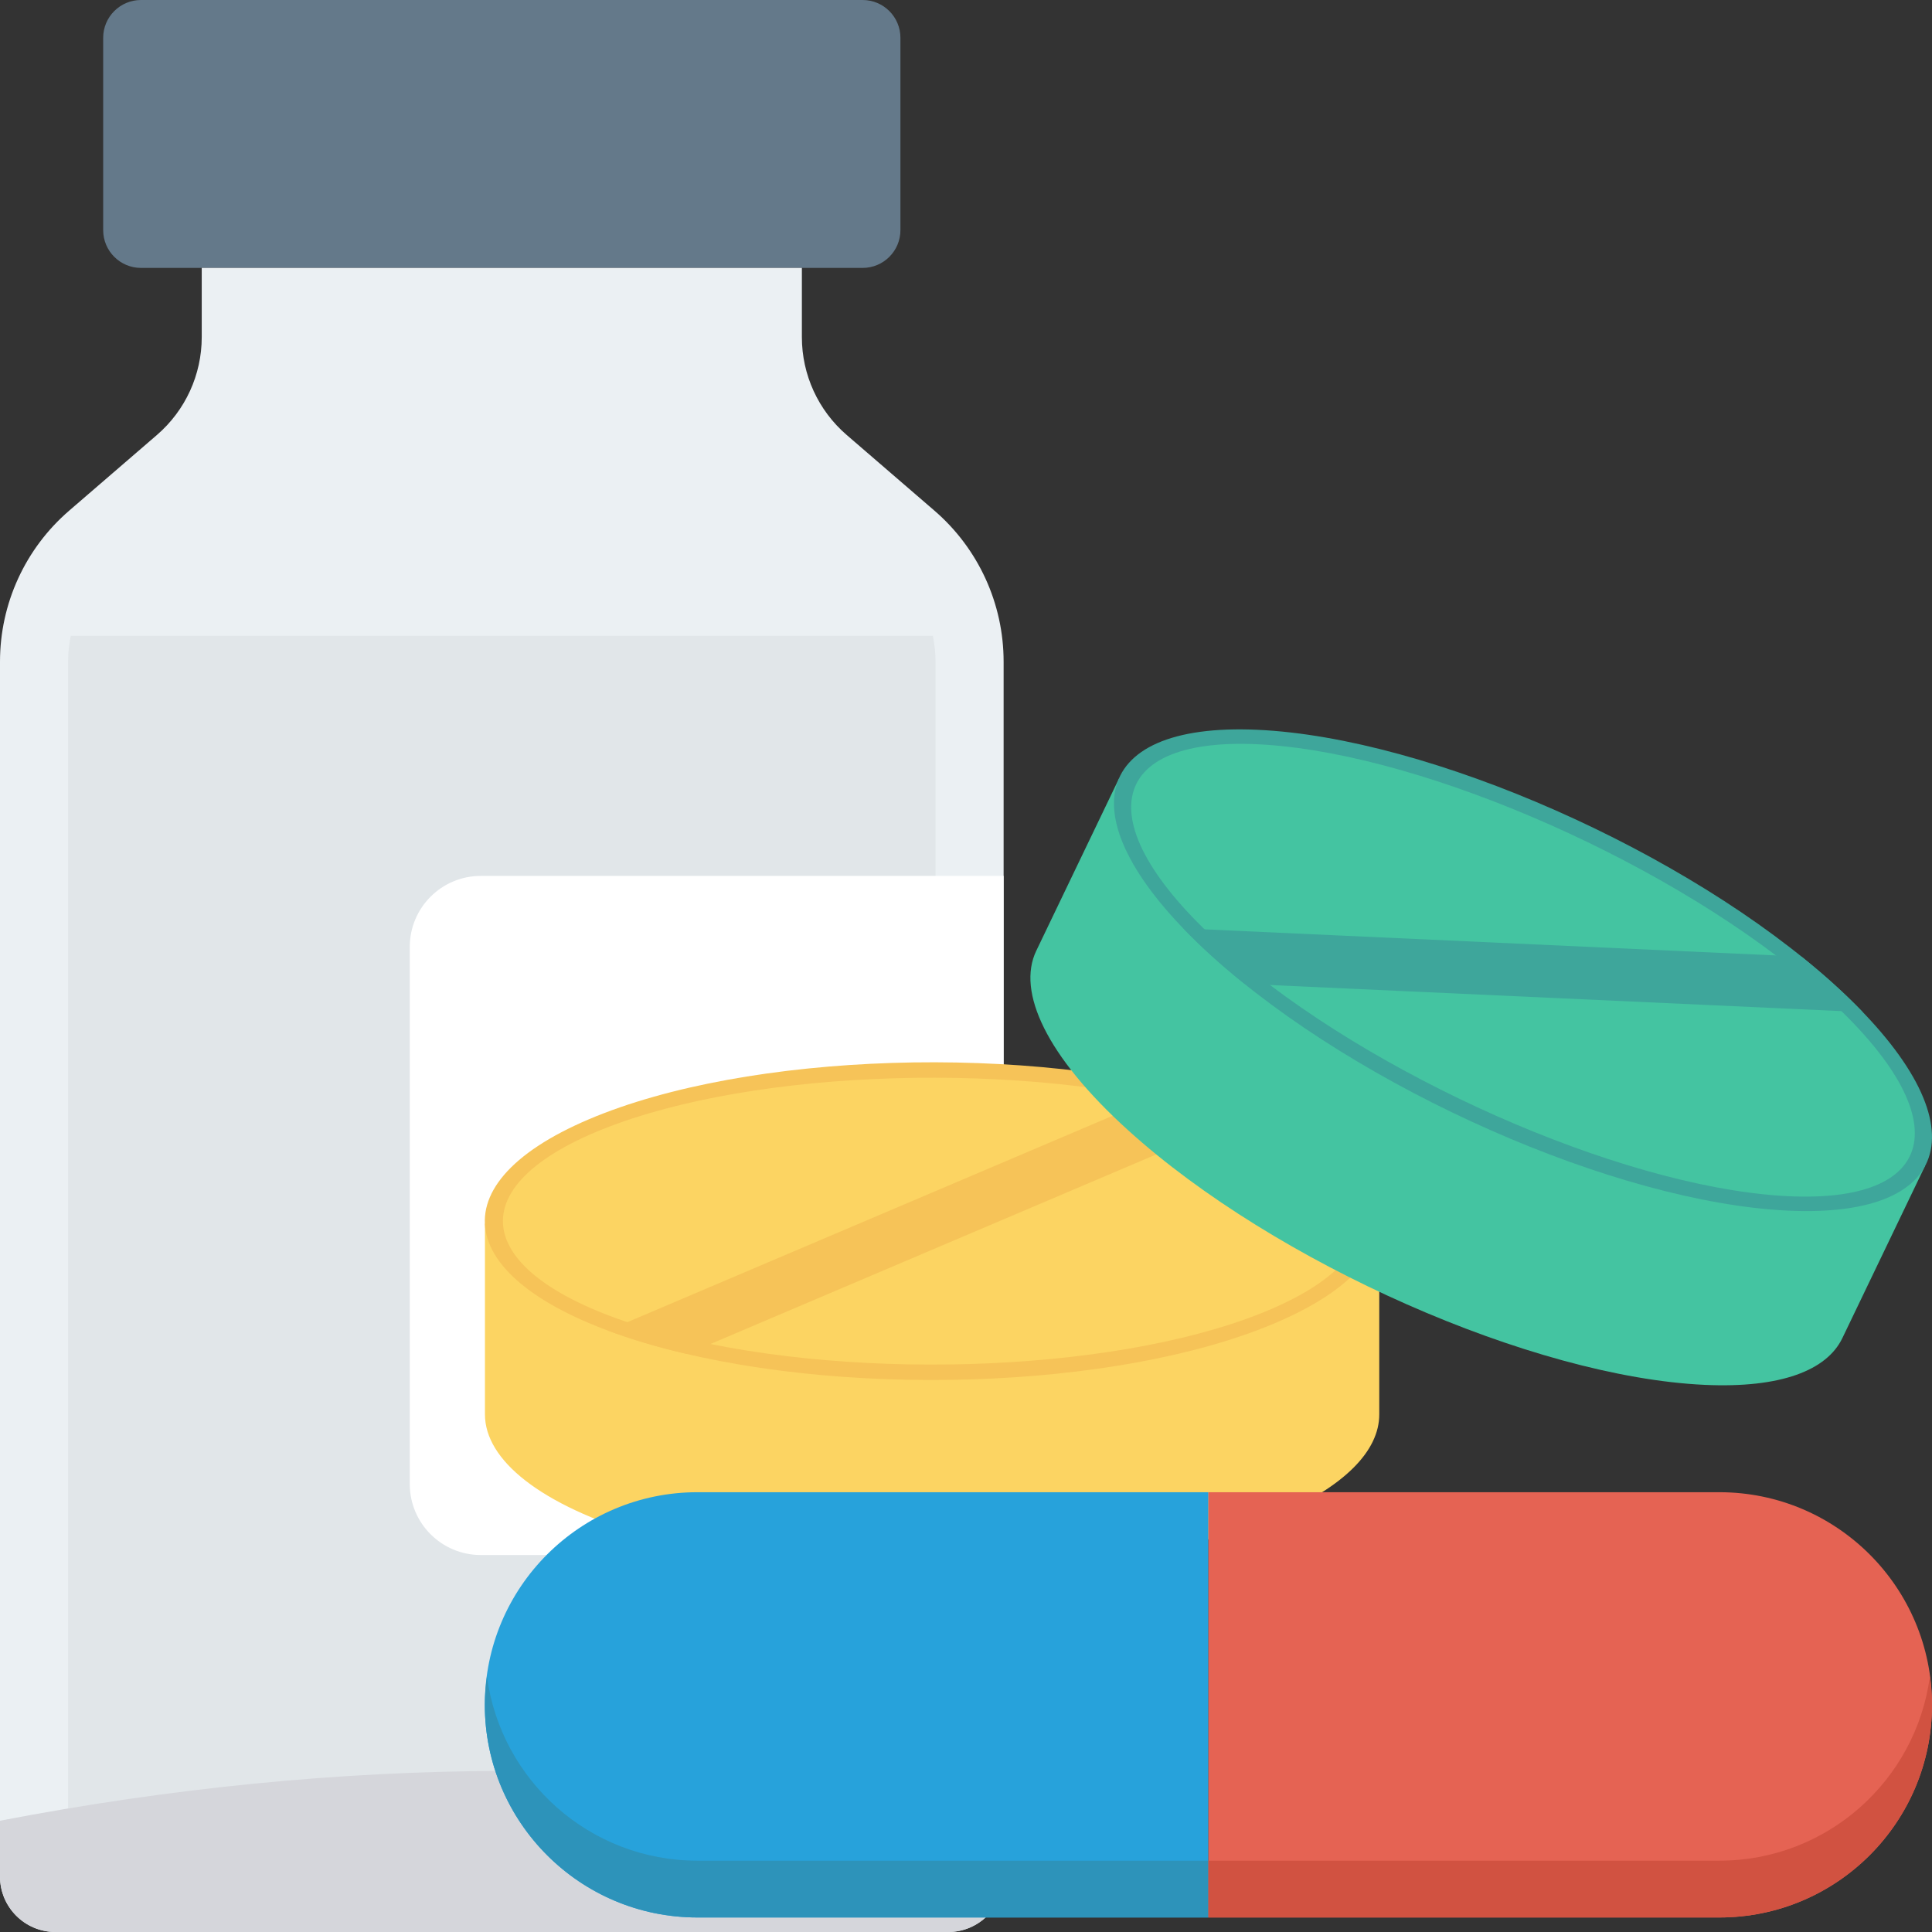
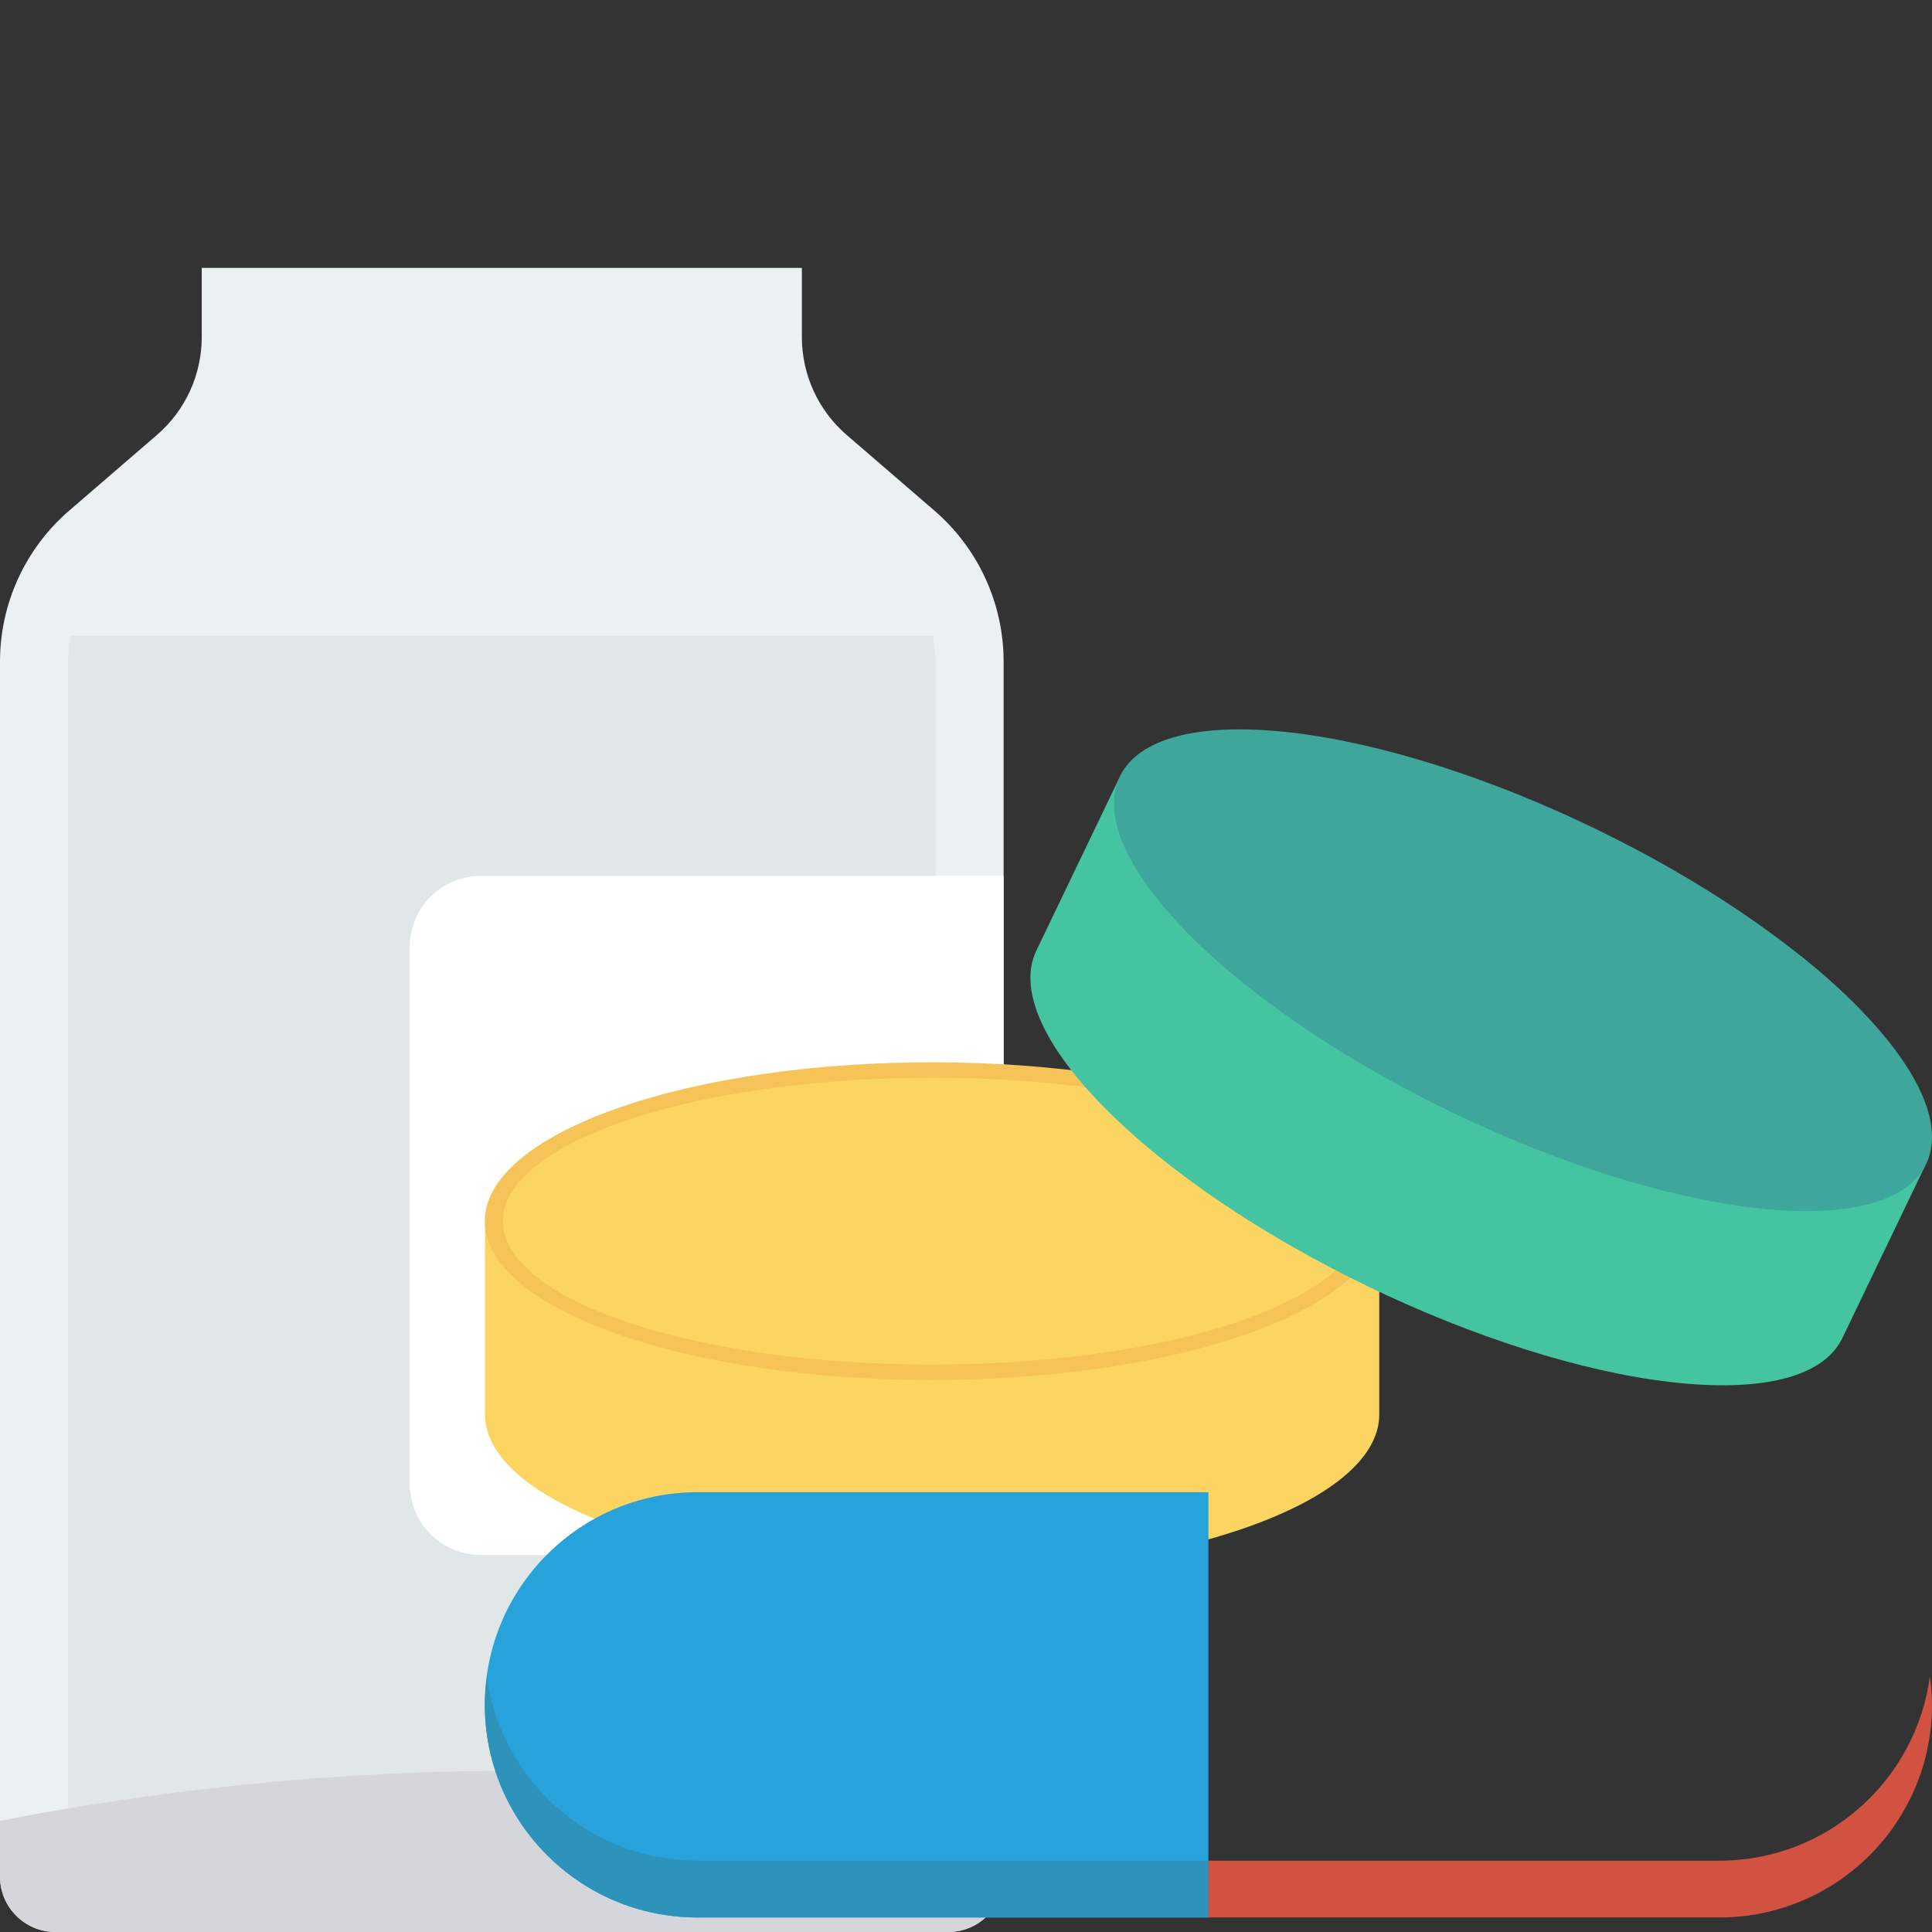
<svg xmlns="http://www.w3.org/2000/svg" version="1.1" id="Capa_1" x="0px" y="0px" viewBox="0 0 409.6 409.6" style="enable-background:new 0 0 409.6 409.6;" xml:space="preserve" width="409.6" height="409.6">
  <rect x="0" y="0" width="409.6" height="409.6" fill="#333333" stroke="none" />
-   <path style="fill:#64798A;" d="M182.88,0H29.894c-4.429,0-8.019,3.59-8.019,8.018v40.764c0,4.428,3.59,8.018,8.018,8.018h152.988 c4.428,0,8.018-3.59,8.018-8.018V8.018C190.899,3.59,187.309,0,182.88,0z" />
  <path style="fill:#EBF0F3;" d="M198.117,108.27l-18.617-16.057c-6.028-5.2-9.495-12.766-9.495-20.727V56.8H42.769v14.685 c0,7.961-3.466,15.527-9.494,20.727L14.657,108.27C5.351,116.297,0,127.977,0,140.267v257.571c0,6.496,5.266,11.762,11.761,11.762 h189.252c6.496,0,11.762-5.266,11.762-11.762v-257.57C212.774,127.977,207.423,116.297,198.117,108.27z" />
  <path style="fill:#E1E6E9;" d="M14.996,134.812c-0.356,1.782-0.562,3.604-0.562,5.455v254.898H198.34V140.269 c0-1.851-0.206-3.674-0.562-5.456H14.996z" />
  <path style="fill:#D5D6DB;" d="M0,386.006v11.832c0,6.496,5.266,11.762,11.761,11.762h189.252c6.496,0,11.762-5.266,11.762-11.762 v-11.832C142.608,371.597,71.649,372.255,0,386.006z" />
  <path style="fill:#FFFFFF;" d="M101.925,185.701c-8.313,0-15.051,6.739-15.051,15.052v113.872c0,8.312,6.738,15.051,15.051,15.051 h110.849V185.701H101.925z" />
  <path style="fill:#FCD462;" d="M102.812,299.868c0.014,9.631,11.575,19.194,34.019,25.849 c40.197,11.924,99.997,10.015,133.565-4.262c14.827-6.305,22.03-13.969,22.018-21.587v-40.455H102.812 C102.812,259.413,102.812,299.868,102.812,299.868z" />
  <path style="fill:#F6C358;" d="M258.396,233.043c-40.197-11.923-99.997-10.015-133.566,4.262 c-33.569,14.277-28.197,35.516,12.001,47.438c40.197,11.923,99.997,10.015,133.565-4.262 C303.966,266.204,298.593,244.965,258.396,233.043z" />
  <path style="fill:#FCD462;" d="M255.937,235.553c-38.571-10.766-95.952-9.042-128.162,3.848 c-32.211,12.891-27.056,32.068,11.515,42.833c38.57,10.766,95.951,9.042,128.162-3.848 C299.664,265.495,294.508,246.318,255.937,235.553z" />
-   <path style="fill:#F6C358;" d="M258.396,233.042c-2.842-0.843-5.792-1.609-8.814-2.314l-120.734,51.347 c2.492,0.931,5.141,1.825,7.983,2.668c2.843,0.843,5.792,1.61,8.814,2.315l120.734-51.347 C263.886,234.78,261.238,233.885,258.396,233.042z" />
  <path style="fill:#44C4A1;" d="M219.69,201.588c-4.156,8.688,2.125,22.313,19.473,38.03c31.072,28.151,85.804,52.321,122.245,53.984 c16.095,0.736,25.905-3.054,29.193-9.927l17.515-36.467L237.205,165.12L219.69,201.588z" />
  <path style="fill:#3EA69B;" d="M388.868,208.709c-31.072-28.151-85.803-52.321-122.244-53.985 c-36.442-1.665-40.794,19.808-9.721,47.958c31.073,28.151,85.804,52.321,122.245,53.985 C415.589,258.331,419.94,236.859,388.868,208.709z" />
-   <path style="fill:#44C4A1;" d="M385.565,209.907c-30.108-26.403-82.578-49.693-117.194-52.018 c-34.617-2.326-38.272,17.192-8.164,43.595c30.108,26.403,82.577,49.693,117.194,52.019 C412.018,255.828,415.672,236.31,385.565,209.907z" />
  <path style="fill:#3EA69B;" d="M388.868,208.709c-2.198-1.991-4.524-3.958-6.943-5.902l-131.063-5.985 c1.843,1.918,3.844,3.871,6.041,5.861c2.197,1.991,4.524,3.957,6.942,5.902l131.063,5.985 C393.065,212.652,391.065,210.699,388.868,208.709z" />
  <path style="fill:#27A2DB;" d="M147.865,316.361c-24.897,0-45.08,20.183-45.08,45.079c0,24.897,20.183,45.08,45.08,45.08h108.328 v-90.159H147.865z" />
  <path style="fill:#2D93BA;" d="M103.233,355.42c-0.264,1.976-0.448,3.974-0.448,6.02c0,24.897,20.183,45.08,45.08,45.08h108.328 v-12.041H147.865C125.015,394.479,106.183,377.463,103.233,355.42z" />
-   <path style="fill:#E56353;" d="M364.521,316.361c24.896,0,45.079,20.183,45.079,45.079c0,24.897-20.183,45.08-45.079,45.08H256.193 v-90.159H364.521z" />
  <path style="fill:#D15241;" d="M409.152,355.42c0.264,1.976,0.448,3.974,0.448,6.02c0,24.897-20.183,45.08-45.079,45.08H256.193 v-12.041h108.328C387.37,394.479,406.202,377.463,409.152,355.42z" />
  <g> </g>
  <g> </g>
  <g> </g>
  <g> </g>
  <g> </g>
  <g> </g>
  <g> </g>
  <g> </g>
  <g> </g>
  <g> </g>
  <g> </g>
  <g> </g>
  <g> </g>
  <g> </g>
  <g> </g>
</svg>